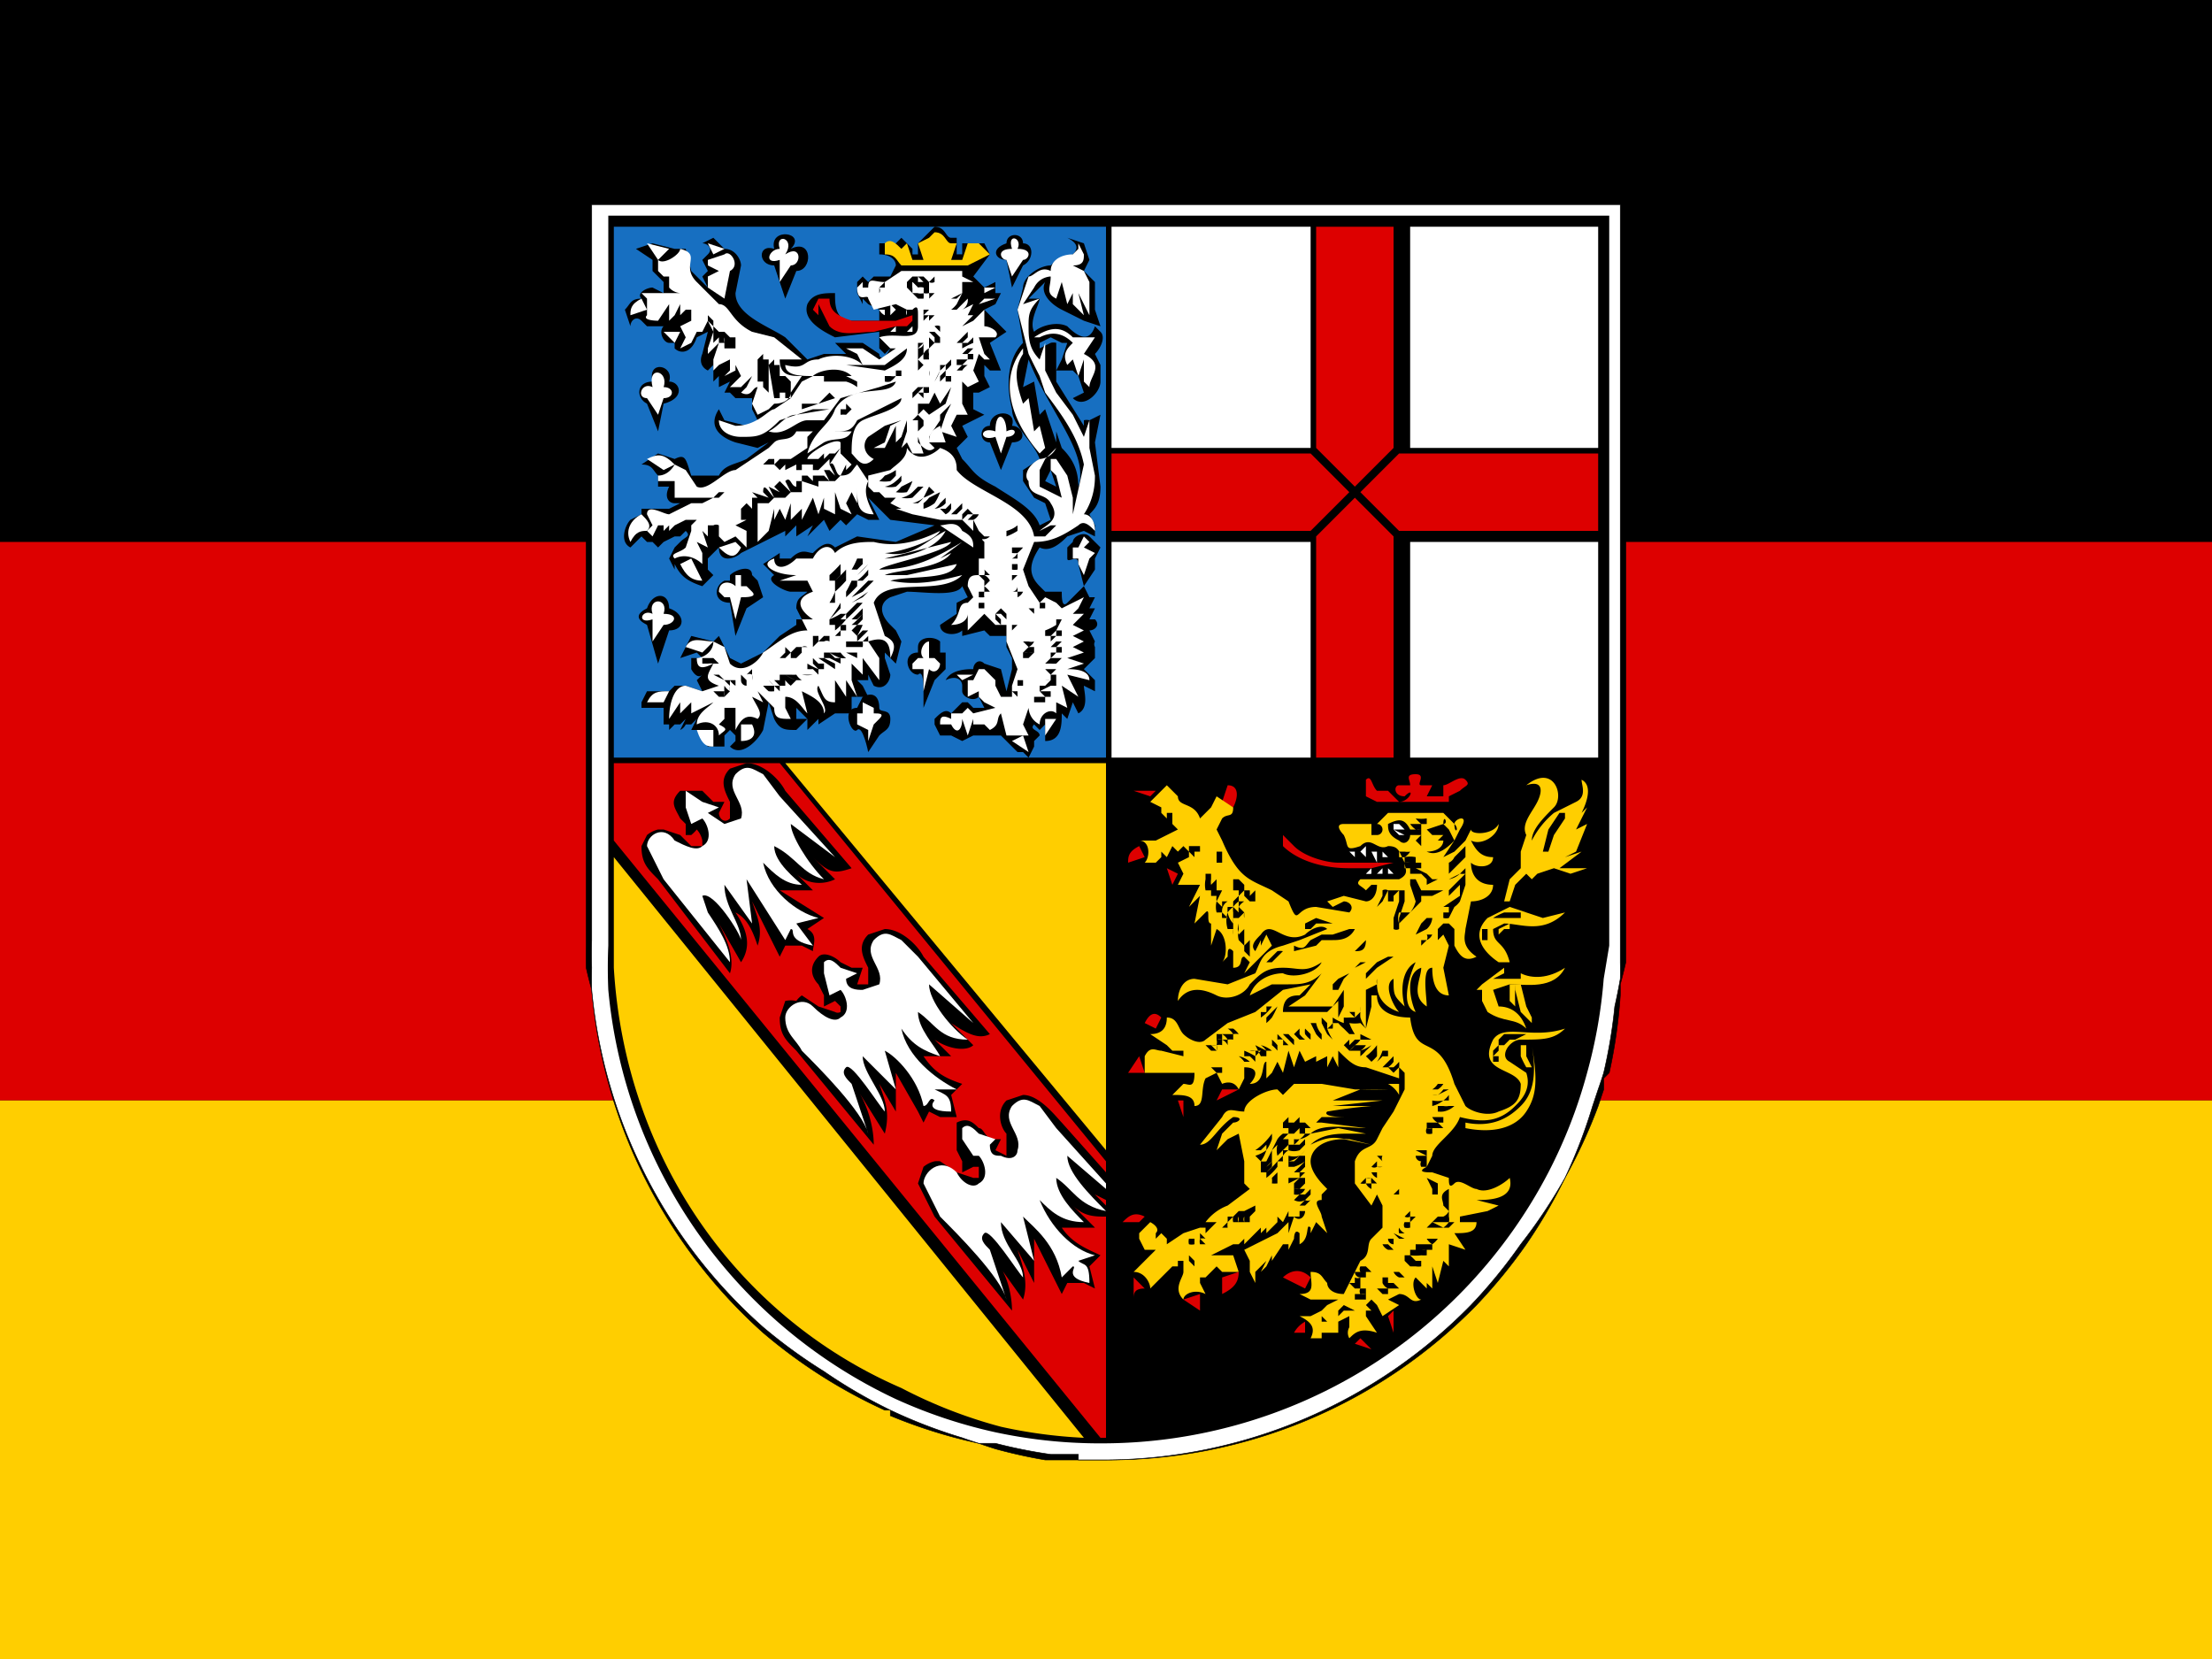
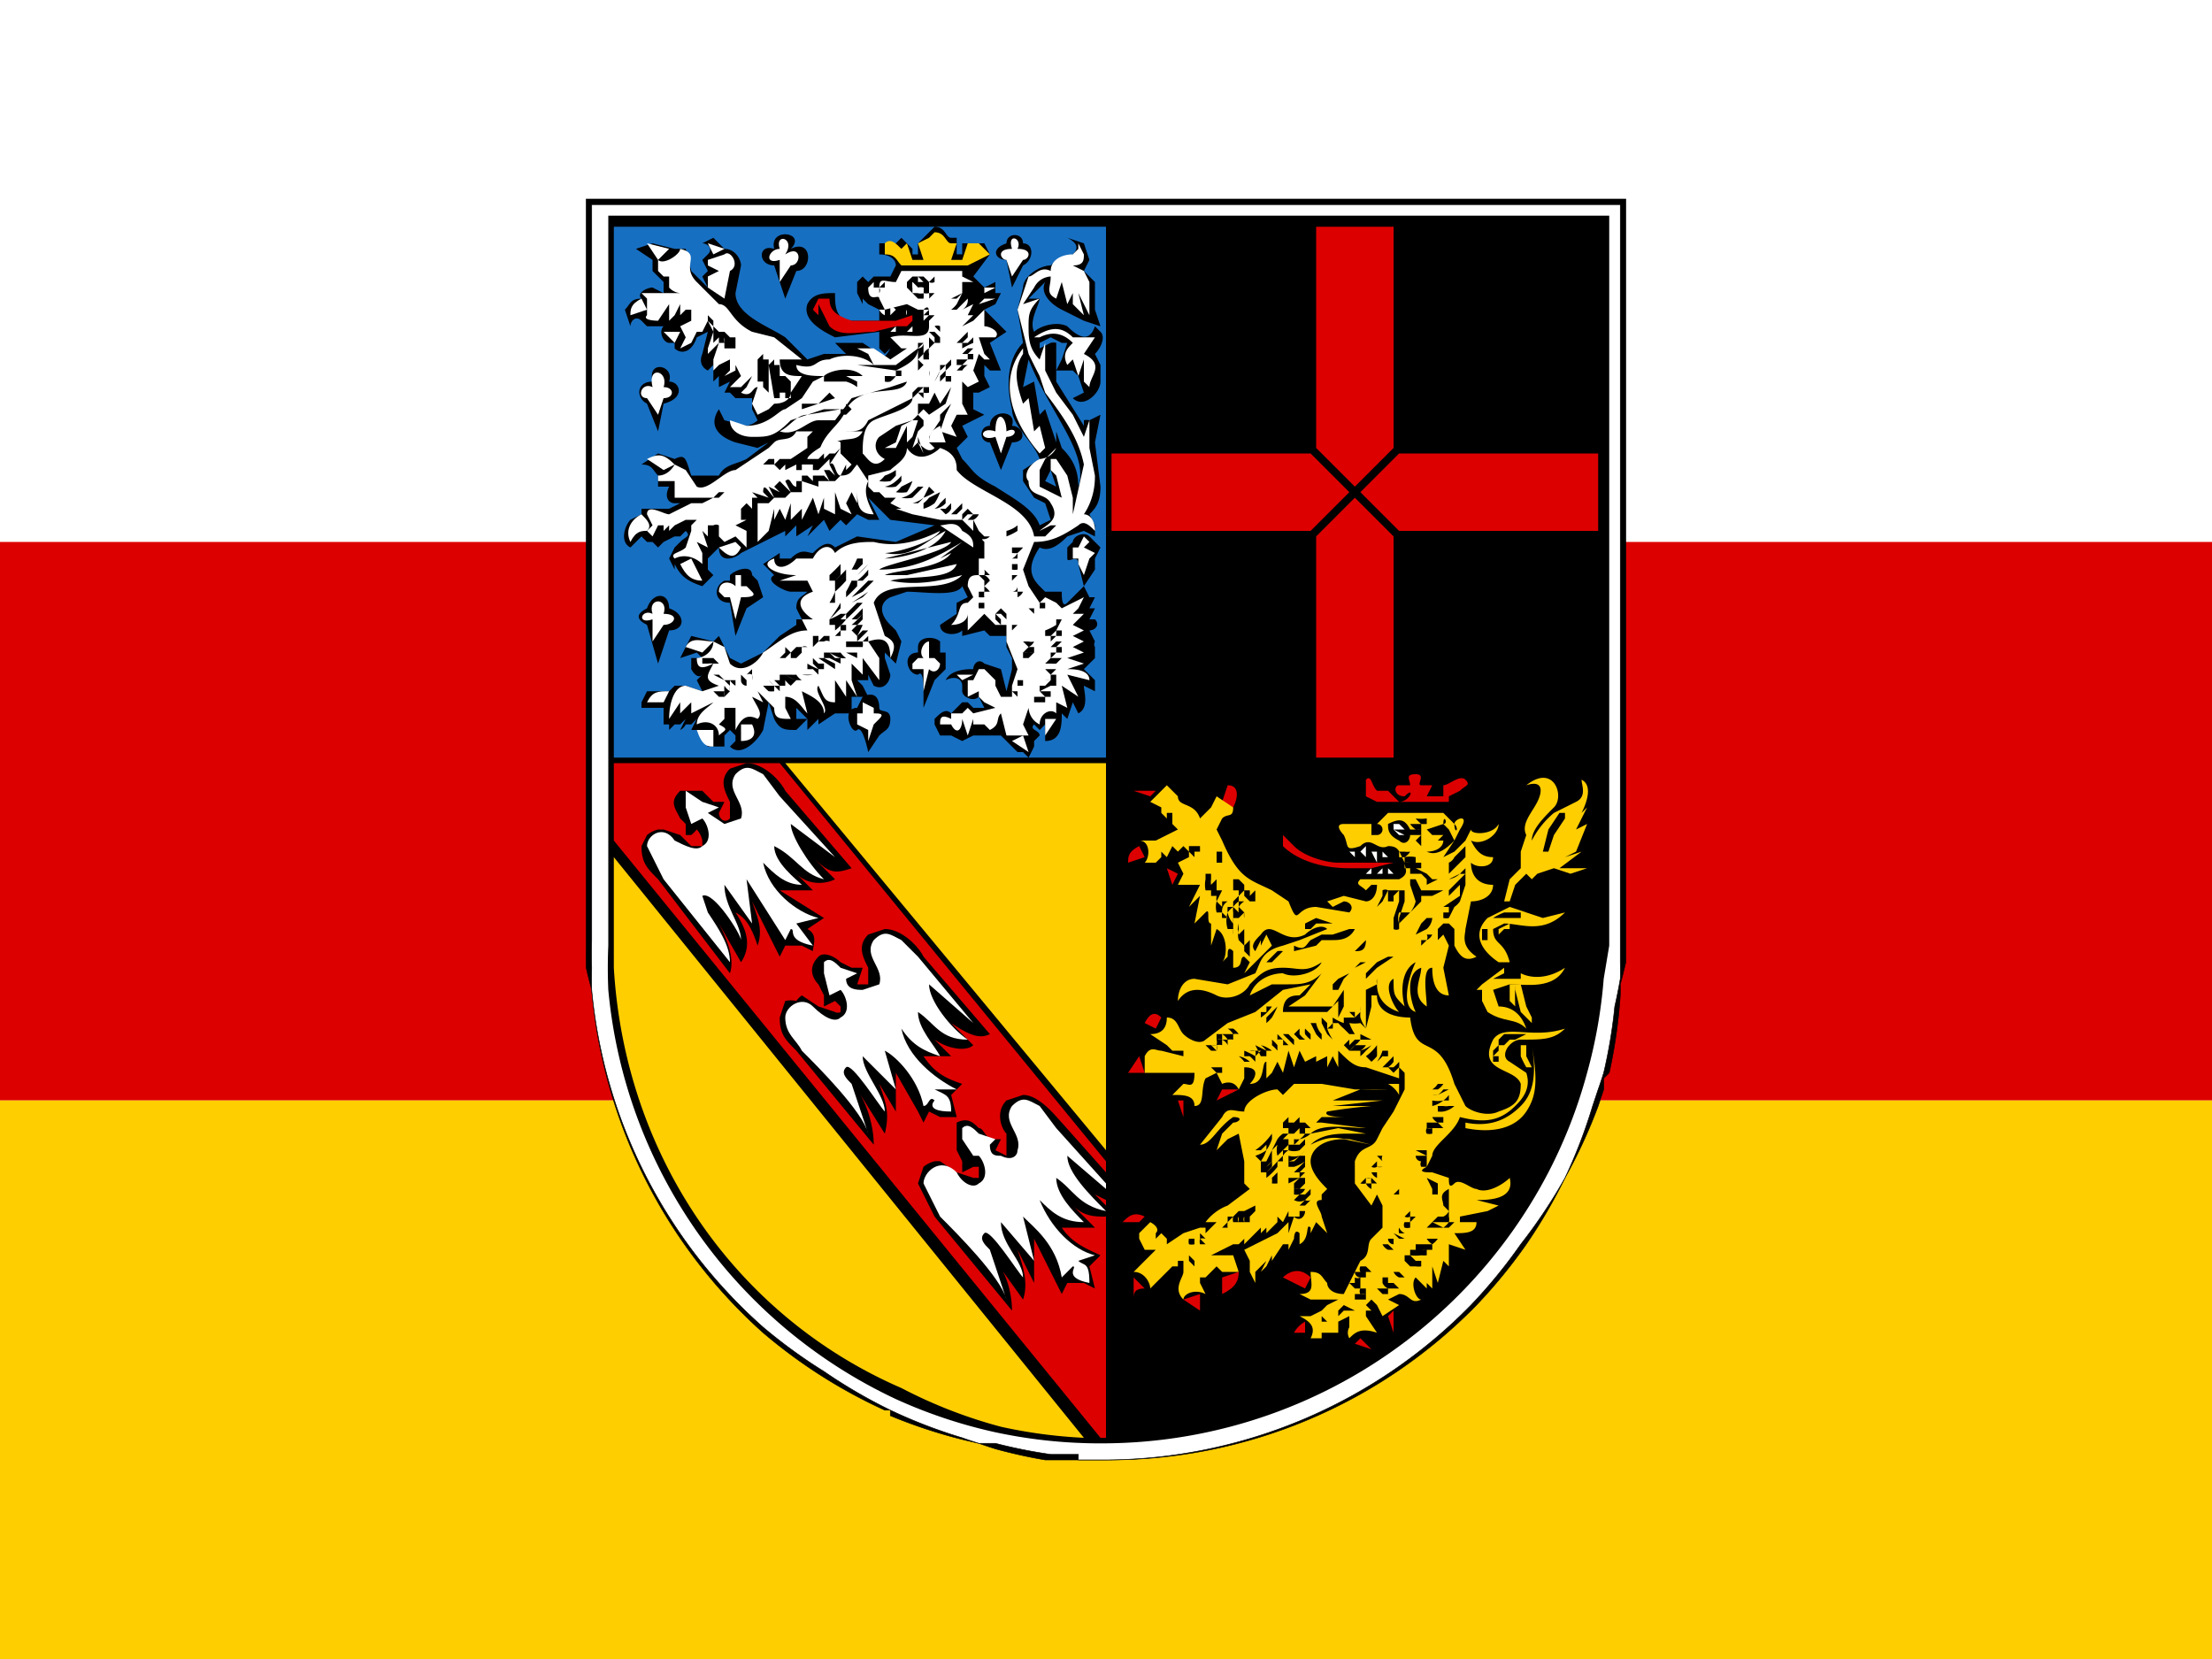
<svg xmlns="http://www.w3.org/2000/svg" clip-rule="evenodd" fill-rule="evenodd" stroke-miterlimit="22.9" viewBox="0 0 400 300">
-   <path d="m0 0h400v300h-400z" fill-rule="nonzero" />
  <path d="m0 98h400v101h-400z" fill="#d00" fill-rule="nonzero" />
  <path d="m0 199h400v101h-400z" fill="#ffce00" fill-rule="nonzero" />
  <path d="m288 36h6v138a105 105 0 0 1 -1 4 73 73 0 0 1 0 2 94 94 0 0 1 -2 14l-1 1a87 87 0 0 1 0 2l-1 3a94 94 0 0 1 -6 13 94 94 0 0 1 -7 12 94 94 0 0 1 -9 11 93 93 0 0 1 -67 28h-11a93 93 0 0 1 -9-2 89 89 0 0 1 -3-1 93 93 0 0 1 -16-5v-1h-1a94 94 0 0 1 -22-14 94 94 0 0 1 -31-62 97 97 0 0 1 -1-4 97 97 0 0 1 0-4v-135z" />
  <path d="m288 36h6v138a105 105 0 0 1 -1 4 73 73 0 0 1 0 2 94 94 0 0 1 -2 14l-1 1a87 87 0 0 1 0 2l-1 3a94 94 0 0 1 -6 13 94 94 0 0 1 -7 12 94 94 0 0 1 -9 11 93 93 0 0 1 -67 28h-11a93 93 0 0 1 -9-2 89 89 0 0 1 -3-1 93 93 0 0 1 -16-5v-1h-1a94 94 0 0 1 -22-14 94 94 0 0 1 -31-62 97 97 0 0 1 -1-4 97 97 0 0 1 0-4v-135z" fill="none" stroke="#000" stroke-width=".1" />
  <path d="m107 37h186v137a85 85 0 0 1 0 3 97 97 0 0 1 -1 5 92 92 0 0 1 -2 12 85 85 0 0 1 -1 3l-1 3a93 93 0 0 1 -5 13 93 93 0 0 1 -8 12 93 93 0 0 1 -9 11 93 93 0 0 1 -66 28h-5v-1h-5a92 92 0 0 1 -10-2h-3a79 79 0 0 1 -3-1 92 92 0 0 1 -13-5 93 93 0 0 1 -12-7 94 94 0 0 1 -11-8 93 93 0 0 1 -31-61 99 99 0 0 1 0-4 100 100 0 0 1 0-5z" fill="#fff" fill-rule="nonzero" />
  <path d="m107 37h186v137a85 85 0 0 1 0 3 97 97 0 0 1 -1 5 92 92 0 0 1 -2 12 85 85 0 0 1 -1 3l-1 3a93 93 0 0 1 -5 13 93 93 0 0 1 -8 12 93 93 0 0 1 -9 11 93 93 0 0 1 -66 28h-5v-1h-5a92 92 0 0 1 -10-2h-3a79 79 0 0 1 -3-1 92 92 0 0 1 -13-5 93 93 0 0 1 -12-7 94 94 0 0 1 -11-8 93 93 0 0 1 -31-61 99 99 0 0 1 0-4 100 100 0 0 1 0-5z" fill="none" stroke="#000" stroke-width=".1" />
  <path d="m284 46h-168v125a78 78 0 0 0 1 7c2 22 12 42 28 55a84 84 0 0 0 9 8 83 83 0 0 0 11 6 84 84 0 0 0 12 4l2 1a84 84 0 0 0 3 0 85 85 0 0 0 9 2 67 67 0 0 0 2 0 154 154 0 0 0 7 0c23 0 44-9 60-25a86 86 0 0 0 8-9 85 85 0 0 0 6-11 84 84 0 0 0 5-12 117 117 0 0 0 2-5 83 83 0 0 0 2-11v-2a68 68 0 0 0 0-2 131 131 0 0 0 1-6z" fill="#fff" fill-rule="nonzero" />
  <path d="m284 46h-168v125a78 78 0 0 0 1 7c2 22 12 42 28 55a84 84 0 0 0 9 8 83 83 0 0 0 11 6 84 84 0 0 0 12 4l2 1a84 84 0 0 0 3 0 85 85 0 0 0 9 2 67 67 0 0 0 2 0 154 154 0 0 0 7 0c23 0 44-9 60-25a86 86 0 0 0 8-9 85 85 0 0 0 6-11 84 84 0 0 0 5-12 117 117 0 0 0 2-5 83 83 0 0 0 2-11v-2a68 68 0 0 0 0-2 131 131 0 0 0 1-6z" fill="none" stroke="#000" stroke-width=".1" />
  <path d="m198 261a90 90 0 0 1 -18-2 90 90 0 0 1 -18-6 91 91 0 0 1 -52-74 91 91 0 0 1 0-8v-132h181v132l-1 6a90 90 0 0 1 -3 17 90 90 0 0 1 -7 18 91 91 0 0 1 -80 49z" />
  <path d="m111 40h178v137a88 88 0 0 1 -3 17 89 89 0 0 1 -7 17 89 89 0 0 1 -79 49 88 88 0 0 1 -19-3 88 88 0 0 1 -18-6 90 90 0 0 1 -51-72 81 81 0 0 1 -1-8z" fill-rule="nonzero" />
  <path d="m111 41h89v96h-89z" fill="#176fc1" />
  <path d="m174 106 1 2-2 1a19 19 0 0 0 0 2l-3 2c0 2 3 2 4 1v1l4-1 1 1h3v2l1 2v2l-1 4-1-4-3-1c-1-1-2 0-2 1-1 0-4 0-5 2 2-1 3 0 3 1v1c0 1 2 2 3 1l1 2h-2l-1-1h-1l-2 2c-1-1-2 0-3 1v1l1 2h2l2 1 2-1h5l3 3h1l1 1 1-2v-1l1-1c0-1-2-1-1-2l1 1 1-1v3c3 0 3-3 3-5l1 1 1-3 1 2c2-1 1-4 1-5l2 1v-2l-2-2 2-2v-2a1 1 0 0 1 0-1l-1-2c1 0 2-1 1-2h-1l1-2h-1l1-2h-1l-1-2-3 3c-1 1-1-1-1-2h-3l-1-1c-2-2-2-4 0-7 2 1 4-1 5-2l3-1 2 1v-2l-1-2c1-1 2-2 2-5l-1-8 1-5-2 1a2 2 0 0 0 -1 0v1l-5-8v-7a2 2 0 0 0 -1 0l-2 1v-1l2-1 2 1h1l-1 3-1 2h3l1 1 1 3-2 1c2 2 5-1 5-3v-3l-1-2c1-1 2-3 1-4l-1-1c-1 3-3 2-5 0-2-1-5 0-6 1-1-2 1-5 1-6h-2l3-3c-1 2 1 4 3 5l4 2 3 1-1-3v-3a84 84 0 0 0 0-2l-2-2 1-2-1-3-3-1c2 1 2 2 1 3l-3 1-1 1c-2 0-5 2-5 4l-1 4 1 6c-3 3-3 8-2 12 0 3 4 6 5 9l-3 2v2l2 3 2 1 1 3-2 1c-1-3-5-5-8-7-4-2-4-3-6-5l-1-2 2-2-1-2 4-2-2-1v-3h1l2-1-1-2v-2l1 1h2l-2-5 3-2-2-2-2-2 2-1 1-2h-2 1v-2l-2 1-1-1-1-1 3-4-1-2h-4v2a8 8 0 0 0 -1 0v-3h-1c-1 0-1-2-3-2l-1 1-1 1-1 1v2h-1v-1l-1-1-1-1-1 1h-3v2c2 0 3 1 3 2l-1 2h-3l-1 1-1-1-1 1v2l1 2v-1l1 1 2 1v2h-6c-2-1-2-3-2-5-2 0-4 0-5 2-1 3 3 5 5 6l8-1v3l1 1 1-1c-1 2-2 2-2 1l-3-2h-5l-2 1 2-1 2 2h-4l-3 1-4-4c-3-2-9-4-9-8l1-5c0-1-1-3-3-3l-2-2-2 1c1 0 2 1 1 2l-1 1 1 2-1 1 1 2-3-3-1-4h-2l-4-1-3 1 3 2v2l2 2v2l-2-1c-1 0-3 1-2 2-2 0-2 1-3 2l1 3c0-1 1-2 2-1l1 1h3c-1 1 0 3 1 3h1v1c1 1 3 1 4-2l2-1-1 4s-1 2 1 3l1-1v3l1-1v2l2-1-1 2h1l1 1h3v2l1 2a4 4 0 0 1 -2 1l-4-1-1-2c-2 3 0 5 3 6l4 1 2-1-4 3c-2 1-4 1-5 3h-5c-1-3-1-4-3-3l-3-1-3 2c2 0 2 1 3 2v2h2c-1 2 0 3 1 3h1l-2 1h-5v1l-2 1c-1 1-2 4 0 5l2-2 1 1h1l1 1 1-1 2-1h1l1-1c1 1 0 1-1 2l-1 1-1 2 1 2v-1c1 2 2 3 5 4l2-2-1-1v-2l1-1 1-1c0 3 3 2 4 1l2-1 4-2 2-1v1l2-2v2l3-2-1 2 3-3 1 2 2-2 1 1 1-1 1-1 2 1h2l-1-2-1-2 2 2 2 2 8 1-7 3-7-1-4 2c-1-1-2-1-4 1-1 0-2-1-4 1h-2v-1l-3 2 2 2c-2 1 2 3 3 3h3c-1 1-2 1-2 3l1 2h-1v1l-3 2-3 3-4 2-2-1-1-2-1-2-1 1-4-1-2 4 3-1 1 1h-2v2s1 2 2 1l-1 1 1 2-3-1h-2l-1 1h-4l-1 2v1h4v3h1v1l1-1h1l1-1-1 2a2 2 0 0 0 1-1h1l1-1-1 2h1l2 3h3v-2l1-1 1 1v-1 2l-1 1c2 2 5-1 6-3l1-5 1 3c1 2 2 2 4 2l2-2h-2v-2l1 1 1 1v2l2-2v1l3-2h3v-3h3l-1-2-1-1h2v-1l1 2c2 1 3-1 3-2l-1-3v-1l2 2 1-4-1-2-1-1c-2-2-2-4 0-5l3-1c3 0 9 1 10-1m16-21 1 3-2-1zm5 3c0-3-1-5-3-7l-1-3v2l-2-6-1 1-1-6-2 1 1-5c4 10 11 17 9 23" />
  <path d="m175 48 4-2-2-2h-2l-1 3h-2l1-3h-1c-1 0-1-2-3-2l-1 1-2 1 1 3h-2l-1-3-1 1c-1-1-2-2-3-1v2c2 0 2 1 3 2z" fill="#ffce00" />
  <g fill="#fff">
    <path d="m178 52v1l2-1zm-1 3 1-1h2zm-49-11 3 1-2 1zm-7 1-2 2-2-3zm7 7 3 2 1-5c2-1 0-4-1-3l-3 1v1l2 1-2 1zm-12 2 1 2-3 1c0-1 0-2 2-3m6 8 1-2h-3z" />
    <path d="m128 58-1 2h-1l-1 2-2 1 1-2-1-2 2-1v-2h-1l-1 1v-2l-1 2-1 1v-3l-2 3s-3 0-2-1v-3l-1-1h7a3 3 0 0 1 -2-1v-2h-1l-1-1v-2c1 1 4-1 4-2 4 1 0 3 3 6l4 4c2 0 2 3 6 5l4 1 5 4h-4c0 3 2 3 4 3l-2 3c0 1-1 2-3 2l-1 1-2 1-1-2 1-3c-1 0-1 2-3 1l1-1 1-2-1 1-1 1h-2l2-2-1-2v1l-2 1 1-1v-2l-2 1-1 1v-2l1-3-2 2v-1l1-3zm1 0v1l-1-1v-1zm0 2v1m0-1v-1l1 1v1l-1 1zm1 0h1v2h-1zm1 1v-1l1 1v2h-1a18 18 0 0 1 0-1 2 2 0 0 1 0-1zm1 0h1v2h-1zm1 1v2zm1 0v3zm1 0v4zm1 1v4zm1 1v-1 6-1zm1 0v-1 6h-1v-4zm0 1h1v6l-1-1zm1 1 1-1v7zm1 1v-1h1v6h-1zm1 1h1v3h-1zm1 1v-1l1 1v1a11 11 0 0 0 0 1v1h-1z" />
-     <path d="m163 49h11v1l2 1 1 2-1 1 1-1-1-2h-2v2l-2 1h1l1-1-1 2a5 5 0 0 1 -1 1h1l1-1 1-1a2 2 0 0 1 -1 2l-2 1 2-1 2-1-1 2h-1 2v-2 2l-2 2 2-1 2-2v3c1 0 3 1 2 2h-3l1 3 1 1h-1l-1-1-1 3 1 2-2 1-1-1v4l1 2h-2l-1 2 1 2-3-1 1-3 1-2-2 2v1l-2 3v1l1 1c-1 1-2 0-3-1v-2l1-1v-1l-1-1 1-1 1 1 3-2 1-3-2 3-1-2-1 2h-2v2l-1 1h1v3l1 3h-2l-1-2-1 1 1-3v-2l-1 3-1 1v-3l-1 2-1 2h-2l2-1 1-3 2-1-3 1-3 2c-1 1-1 3 1 4-2 2-3 0-4-1 0-2 0-5 2-6s7-2 7-4l-4 2-4 2c-1 2-2 2-4 2h3c-1 2-3 1-5 2l-3 2c1-4 4-5 5-8 3-5 10-2 11-5l-3 1-7 2-3 4h-3c-2 0-4 3-7 2 2-1 3-3 5-3l6-1h-3l-6 2c-3 3-4 3-7 3-2 0-4-1-4-3l3 1c4 0 6-3 7-3l3-2 2-3 2-1h7c-2-2-6-1-7 0-2 0-5 0-5-2 4 1 3-1 6-1 2-1 6-1 8 1h-7 4l7 1c2-1 4-2 4-4l-4 3h-4l-1-2-2-1h3l3 2 3-2h-1l-2-2c3-1 7 1 7-2v-2c0-1 0-2-1-1h-1l-2-1-4 1-1-2c0-1-2 1-2-2l1-1v1h1c0-2 1-1 3-1zm3 1v1h1zm-1 1v1l1 1h1v-1a2 2 0 0 0 -1 0zm-2-1v1h1l1-1h2l1 1 1-1v1a1 1 0 0 1 -1 0v2h2-1l-1 1h-1 1a3 3 0 0 0 0-1 2 2 0 0 1 -1 0 4 4 0 0 1 0 1h-1l-1-1-1-1v-1h-1zm-5 2v-1 2zm1 0v-1 1a1 1 0 0 1 0 1zm0 0 1-1v1zm15 15h-1l1-1h1a3 3 0 0 0 -1 1zm0-1h-1v-1h2v-1h1v1a7 7 0 0 0 -1 0zm0-1v-1l1-1h1l-1 1a7 7 0 0 1 -1 0zm0-2v-1h1l1-1v1a20 20 0 0 0 -2 1m1-3v1l-1 1h-1l1-1zm-5 6h1a6 6 0 0 1 -1 1 10 10 0 0 1 -1 2l1-2zm-2 1a2 2 0 0 1 0 1zm-1 2a1 1 0 0 1 0 1l-1 1-1 1v-1l1-1h1a1 1 0 0 0 0-1m0 1h1v1a2 2 0 0 1 -1 0v1l-1-1h1zm4-4 1-1v1a7 7 0 0 1 -1 1v1h1v1h-1v-1l-1 1v-1l1-1a7 7 0 0 0 0-1m-1-6v1-1l-1-1h-1 1a1 1 0 0 1 1 0zm0 2h-1v-1l-1-1h1l1 1zm-2-1 1 1-1 1a2 2 0 0 0 0 1 5 5 0 0 0 0 1h-1a5 5 0 0 1 0-1 2 2 0 0 1 1-1zm-3 3v-1h1v-1h1a1 1 0 0 1 -1 1h-1zm2-2v-1 3l-1 1 1 1-1 1v-4zm1-6-1 1v-1zm1 1-1 1v-1l-1 1v-1h1zm-4 3a10 10 0 0 0 0-1l-1 1z" />
+     <path d="m163 49h11v1l2 1 1 2-1 1 1-1-1-2h-2v2l-2 1h1l1-1-1 2a5 5 0 0 1 -1 1h1l1-1 1-1a2 2 0 0 1 -1 2l-2 1 2-1 2-1-1 2h-1 2v-2 2l-2 2 2-1 2-2v3c1 0 3 1 2 2h-3l1 3 1 1h-1l-1-1-1 3 1 2-2 1-1-1v4l1 2h-2l-1 2 1 2-3-1 1-3 1-2-2 2v1l-2 3v1l1 1c-1 1-2 0-3-1v-2l1-1v-1l-1-1 1-1 1 1 3-2 1-3-2 3-1-2-1 2h-2v2l-1 1h1v3l1 3l-1-2-1 1 1-3v-2l-1 3-1 1v-3l-1 2-1 2h-2l2-1 1-3 2-1-3 1-3 2c-1 1-1 3 1 4-2 2-3 0-4-1 0-2 0-5 2-6s7-2 7-4l-4 2-4 2c-1 2-2 2-4 2h3c-1 2-3 1-5 2l-3 2c1-4 4-5 5-8 3-5 10-2 11-5l-3 1-7 2-3 4h-3c-2 0-4 3-7 2 2-1 3-3 5-3l6-1h-3l-6 2c-3 3-4 3-7 3-2 0-4-1-4-3l3 1c4 0 6-3 7-3l3-2 2-3 2-1h7c-2-2-6-1-7 0-2 0-5 0-5-2 4 1 3-1 6-1 2-1 6-1 8 1h-7 4l7 1c2-1 4-2 4-4l-4 3h-4l-1-2-2-1h3l3 2 3-2h-1l-2-2c3-1 7 1 7-2v-2c0-1 0-2-1-1h-1l-2-1-4 1-1-2c0-1-2 1-2-2l1-1v1h1c0-2 1-1 3-1zm3 1v1h1zm-1 1v1l1 1h1v-1a2 2 0 0 0 -1 0zm-2-1v1h1l1-1h2l1 1 1-1v1a1 1 0 0 1 -1 0v2h2-1l-1 1h-1 1a3 3 0 0 0 0-1 2 2 0 0 1 -1 0 4 4 0 0 1 0 1h-1l-1-1-1-1v-1h-1zm-5 2v-1 2zm1 0v-1 1a1 1 0 0 1 0 1zm0 0 1-1v1zm15 15h-1l1-1h1a3 3 0 0 0 -1 1zm0-1h-1v-1h2v-1h1v1a7 7 0 0 0 -1 0zm0-1v-1l1-1h1l-1 1a7 7 0 0 1 -1 0zm0-2v-1h1l1-1v1a20 20 0 0 0 -2 1m1-3v1l-1 1h-1l1-1zm-5 6h1a6 6 0 0 1 -1 1 10 10 0 0 1 -1 2l1-2zm-2 1a2 2 0 0 1 0 1zm-1 2a1 1 0 0 1 0 1l-1 1-1 1v-1l1-1h1a1 1 0 0 0 0-1m0 1h1v1a2 2 0 0 1 -1 0v1l-1-1h1zm4-4 1-1v1a7 7 0 0 1 -1 1v1h1v1h-1v-1l-1 1v-1l1-1a7 7 0 0 0 0-1m-1-6v1-1l-1-1h-1 1a1 1 0 0 1 1 0zm0 2h-1v-1l-1-1h1l1 1zm-2-1 1 1-1 1a2 2 0 0 0 0 1 5 5 0 0 0 0 1h-1a5 5 0 0 1 0-1 2 2 0 0 1 1-1zm-3 3v-1h1v-1h1a1 1 0 0 1 -1 1h-1zm2-2v-1 3l-1 1 1 1-1 1v-4zm1-6-1 1v-1zm1 1-1 1v-1l-1 1v-1h1zm-4 3a10 10 0 0 0 0-1l-1 1z" />
    <path d="m170 77 1 3h-3c0-1 0-2 2-3m-53 6c2-1 3-1 5 1l-2 1zm-3 15c1-2 2-2 3-2 1-1 0-2-1-3-2 1-3 3-2 5m13 7-2-4-2 1c1 2 2 3 4 3m3-6c2 2 3 2 4 0l-1-1z" />
    <path d="m147 78h-3c-1 2-3 1-4 2l-1 1-6 4c-2 0-5 4-7 3l-2-3-2-1s-1 2-3 2v1h3v3h7l-2 1h-1l-1 1 1-1h-1l-2 1-2 1c-1 0-4-2-4 0l1 2-1 1 1 1 1-2h1v1l1-1v1l1-1 2-1h2l-1 1v-1 2l-1 3c-1 1-3 1-2 2 2-1 4 0 5 1v-2l-1-2 2 1-1-3 1 1v-2h1v1-1a1 1 0 0 1 1 0v2l1 1 2-1 2 2v-3l-2-1 2-1h-1v-2l1-1 1 1v-2h1l-1-1 3 1-1-1c0-2 1 0 2 1l-1-2 2 1-1-1 1-1 2 2-1-2c1-1 1 1 2 1v-1h1v-1h1l1 1v-1h2l1 1-1-2h1l1 1-1-2c1-1 1 2 2 2l1-2v1l1-1-2-2v-2c-1-1-6 2-6 3h2l1-1v1l1-1h1l-1 1 2-2-2 3v-1l-1 1-1 1h-1v-1h-2v1h-1v-1l-2 1v-1l-1 1-1-1h-2l1-1h1a8 8 0 0 1 0 1l1-1s1 0 0 0h2l3-2v-2zm-17 11h1l-1 1h-1z" />
    <path d="m137 91h2l1-1h2l1-1h2v-2l3 1v-1h3l1-1c2 0 2-1 3-2l2 3c-1 2 0 4 1 6-3 0-3-2-3-5v3l-1-2-1 2 1 2-2-1-1-3v4l-2-1v-2l-1 3-1-3-2 4v-2l-2 2v-3l-1 3-1-2-1 2v-2l-1 4-2 2zm20-5 4-1c1-1 3-2 3-4 2 3 5 1 6 0 3 1 3 3 3 4 3 4 13 6 14 12h2l2-2h-1l-2 1c1-1 4-2 2-5-1-2-4-1-4-4-1-1 0-3 2-4 0 0 2 0 3-2l-2 2-1 2v3l4 2-1-4-1-1v-2h1l2 3 1 4v3l2-9c-1-5-4-9-7-13l-1-3a220 220 0 0 1 -2-4l-2-8 2-6c1 0 2-2 4-1 0-2 2-3 4-3l1-1v-1l1 2c0 1 0 2-2 2l2 1 1 2v6l-1-2-1-2 1 4-2-2v-2l-1 2-1-4-1 3c-2-1-1-2-1-4 0 0-2 0-3 2l-2 3 3-1c-2 2-2 3-2 5s0 4 2 6l1-3v5l2 4 3 4 2 4 1-3v5l1 5c0 1 0 4-2 7 1 0 2 1 2 3-1-1-2-2-3-1-3 2-5 3-8 3l-2 5 1 3 2 3 1-1 2 1 1 1 4-2-1 2-1 1h2l-2 2 2 1-2 1 2 1-2 1 2 1-3 1 3 1-3 1c1 0 4 0 4 2l-4-1 2 4-3-2 1 4-2-1v2c-1-1-3 0-3 2-2-1-2-3-2-3l-1 3 1 2h-4l-1-4c-1 1 0 2-2 3l-1-1h-2v-1l-1 3-1-3c0 2-1 3-2 1v-2h2l1-1 1 1 4-1-2-1-1-1v-1l-2 1v-2h1s0 1 0 0h-1v-1h1l1-2h1l2 2v1l1 2h2v-2l1-3-2-5v-3h-2l-2-2-3 3v-3c0 1-1 2-3 2 2-2 1-4 3-4l1-1-1-2c0-2 1-2 2-2v-3h1v-2s-1 0 0 0v-1c-1-1 0 0 1-1h-1l-1-1-1-2v2l-2-2h-4l-5-1-3-1h1l-2-1 1-1h-2l-1-1h-1l-1-1zm2 1h-1 1a6 6 0 0 0 1-1 8 8 0 0 0 2-1v1a9 9 0 0 1 -1 1 6 6 0 0 1 -2 0m1 1a4 4 0 0 0 2-1 5 5 0 0 0 1-1v1a6 6 0 0 1 -1 1 5 5 0 0 1 -2 0m2 1h-1 1a6 6 0 0 0 1-1l2-1a9 9 0 0 1 -1 2 6 6 0 0 1 -2 0m1 1a4 4 0 0 0 2-1l1-1h1l-2 2a5 5 0 0 1 -2 0m3 1h-1a5 5 0 0 0 2-1l1-2 1 1a9 9 0 0 1 -2 1 6 6 0 0 1 -1 1m1 1v-1a5 5 0 0 0 1-1l2-1a9 9 0 0 1 -1 2 6 6 0 0 1 -2 1m2 0a3 3 0 0 0 1-1l1-1v1a3 3 0 0 1 -2 1m2 1-1-1h1l1-1v1a2 2 0 0 1 -1 1m2 0h-1l1-1 1-1v1zm1 1v-1l1-1 1 1h-1zm2 0h-1l1-1h1a2 2 0 0 1 -1 1m8 1v1a10 10 0 0 1 -2 1v-1a5 5 0 0 0 2-1m0 2a6 6 0 0 1 -1 1 5 5 0 0 0 1-1m0 2h1a8 8 0 0 1 -1 1 4 4 0 0 1 -1 0v-1zm0 1v1h-1a2 2 0 0 0 1-1m0 2a6 6 0 0 1 0 1 3 3 0 0 1 -1 0v-1zm0 2v-1 1l-1 1v-1zm0 1-1 1zm0 2h-1a1 1 0 0 0 1-1zm0 1v-1h1a2 2 0 0 1 -1 1zm2 2v-1zm1 0v1l-1-1h1v-1zm1 0a5 5 0 0 0 0-1h1v1zm-10-7 1 1h-1a2 2 0 0 0 0-1m0 2-1-1h1a2 2 0 0 1 1 1l-1 1zm0 2v-1a6 6 0 0 1 1 1zm0 1c0 1 0 1 0 0a5 5 0 0 1 -1 0v-1h1a3 3 0 0 0 0 1m0 1v1h-1a3 3 0 0 1 0-1zm3 2h-1l1-1 1 1v1zm0 1v1l-1-1v-1zm3 1-1 1v-1zm2 4-1-1h1a2 2 0 0 0 1 0 2 2 0 0 1 -1 1m-1 1 1-1h1v1a5 5 0 0 1 -1 0 5 5 0 0 1 -1 0m0 1v-1h2l-1 1zm0 5h-1v-1h1zm0 1h-1zm-1 1c1 0 1 0 0 0l-1-1h1zm6-11h-1v-1a10 10 0 0 0 2-1v-1h1l-1 2zm-2 10h2v1h-1zm1-2h1v-1h1v1h-1a6 6 0 0 1 -1 0m-1 2v-1h1l1-1h1v1h-1zm-1 2v-1h2v1zm3-11v-1h1v-1h1v1h-1zm0 1 1-1h1l-1 1a7 7 0 0 1 -1 0m0 2v-1h1v-1h1v1h-1a7 7 0 0 1 -1 1m0 1h-1l1-1h2l-1 1a6 6 0 0 1 -1 0m-1 1h2l-1 1z" />
  </g>
  <path d="m153 74v-1l1 1-1 1a6 6 0 0 0 -1 0l-1 2 1-2v-1zm-3-3 1 1-3 1-3 1v-1h3zm5-2v1a6 6 0 0 0 -2-1h-6 2v-1h4zm7-2h1v1h-1a4 4 0 0 1 -1 1 2 2 0 0 1 -1 0v-1h1a3 3 0 0 0 1 0z" fill-rule="nonzero" />
  <path d="m166 50v1zm-1 1v2h1a2 2 0 0 0 1 0v-1h-1zm-5 6v-1h-1a2 2 0 0 0 1 1m1 0v-2l1 1zm2-1v1zm1 0v1a1 1 0 0 1 0-1m-2 4v-1l-1 1z" fill="#fff" />
  <path d="m150 54h-2l-1 2 1 1v-2l2 4c2 2 5 1 8 1l4-1h2l1-1v1-2l-3 1h-8c-3-1-4-2-4-4" fill="#d00" />
  <path d="m188 61h-1c3-2 5-2 7 0h4l-2 3c4 2 1 4 1 6l-1-1v-4l-1 3-1-3-1 1c-1-2 0-3 1-4-2-2-4-2-6-1m1 20-1 1c-6-7-7-14-3-19v1c-2 3-1 6 0 9l1-1 1 6 1-1zm-13 18-6-4c1 0 3-1 4 1 2 1 2 2 2 3m-3 23h3l-2 1zm-3 9c0-1 0-2 2-1v1zm16 5-1-3-2 1zm3-3v-3h2zm-19-37c-4 2-8 3-12 2-2 0-5 0-7 2-1-2-3-1-4 1h-3c-2 2-4 2-4 0-3 1 0 3 4 3l-3 1h5l1 2c-3 1-3 3 0 5h-2l1 2c-3 0-5 2-8 4-1 2-4 4-6 2l-1-3-2-1c0 2-2 3-3 3 0 2 1 2 3 1-1 2-2 3 1 4l-3 1-3-1c-2 0-3 3-3 6l2-3v2l2-2v2l4-2c-1 1-3 2-3 4 2-1 4 0 4 2 1-1 2-1 0-2l1-1v-2h2v4c1-2 2-3 4-2 1-1 0-2-1-4l2 1-1-2 3 3c0 2 1 2 3 2l-1-2v-2c2 0 3 2 4 3l-1-4c2 1 4 2 4 4 1-1-2-4-1-5 1 2 1 3 3 3v-4l2 3v-3l2 3-1-3v-3l2 2v-3l3 4v-4l-2-3c3-1 4 0 4 3 1-2 1-3-1-4l-2-6c2-5 12-1 16-5-4 1-8 2-13 1 4-1 11 0 12-3l-5 2 5-2-9 2h-4c2-1 10-1 12-4l-2 1 4-3c-5 3-9 5-15 5 1-1 12-3 13-5l-12 3c2 0 9-1 11-5-4 2-6 5-11 4 2 0 9-2 10-4m-17 16v-1l1-1 1-1h1a42 42 0 0 1 -3 3m-2-7h-1v-1a29 29 0 0 0 2-2v2zm3 7a38 38 0 0 0 2-2v1l-1 1zm1-11h1v1l-1 1h-1a14 14 0 0 0 1-2m2 1a17 17 0 0 1 -2 2l1-1zm0 1v1a25 25 0 0 1 -1 1h-1a10 10 0 0 0 2-2m-3 5 2-2a63 63 0 0 0 1-1h1l-2 2zm-1 0v-1a19 19 0 0 0 1-2h1v1a31 31 0 0 1 -2 2m-1-1 1-1 1-1-1 1a44 44 0 0 1 -1 1m-1 0v-1l1-1a26 26 0 0 0 1-1v1a22 22 0 0 1 -2 2m0-1v-1a41 41 0 0 0 2-2v1l-1 1zm1 5h1l-1 1-1 1h-1v-1a13 13 0 0 0 2-1m0-2v1a33 33 0 0 1 -2 2 25 25 0 0 0 2-3m0-1a43 43 0 0 1 -1 1l-1 1 1-1zm-1-1v2h-1c-1 0-1 0 0 0a12 12 0 0 0 1-2m4 9v-1l1-1h1a17 17 0 0 1 -1 1zm0-1-1-1 1-1h1a16 16 0 0 1 -1 2m0-2h-1a15 15 0 0 0 2-2v1a17 17 0 0 1 -1 1m-1-4a103 103 0 0 0 3-2l-1 1zm-2 4h1v1h-1v1h-1l1-1zm0-1h1a10 10 0 0 1 -2 2v-1zm4 4 1-1v1h-1a3 3 0 0 1 0 1h-3v-1zm-1 2v1l-2-1-1-1 1 1zm-2 1a4 4 0 0 1 -1 0 8 8 0 0 1 -2-1h1a7 7 0 0 0 1 0 4 4 0 0 0 1 1m-1 0v1l-2-1h-1v-1h1l1 1zm-4 0h1l2 1v1zm1 1v1h-1l-1-1v-1l1 1zm-1 1v1l-1-1a12 12 0 0 1 -1 0v-1a12 12 0 0 0 2 1m-1 1a5 5 0 0 1 -2 0l-1-1 1 1zm-5 0h1a7 7 0 0 0 1 0 3 3 0 0 0 1 1h-1a7 7 0 0 1 -2-1m-1 1v-1h1a9 9 0 0 0 2 1l-1 1a5 5 0 0 1 -1-1zm-1 0h2v1h-1zm-1 0 1 1h1v1l-1-1a8 8 0 0 1 -1-1m-1 1h2v1a4 4 0 0 1 -1 0 7 7 0 0 1 -1-1m12-9v1a1 1 0 0 0 -1 0h-1l-1 1v-2h1v1l1-1zm-5 2h1a1 1 0 0 0 -1 0 4 4 0 0 0 0 1l-1 1h-1v-1l-1 1h-1l1-1v-1l1 1h-1 1l1-1zm-18 3v-1h2l1 1h-1a4 4 0 0 0 -1 0zm2 2h1l1 1h1a10 10 0 0 0 0 1v1a5 5 0 0 1 0-1 12 12 0 0 1 -1-1zm0 3h2v1h-1zm2-1a3 3 0 0 0 1 1l-1 1a3 3 0 0 1 0-1 4 4 0 0 1 0-1m1-1h1v1a3 3 0 0 1 -1-1m2-1 1 1v1a1 1 0 0 1 -1-1zm1 0 1-1v2a3 3 0 0 0 0-1 1 1 0 0 0 -1 0" fill="#fff" />
  <path d="m124 117 3 1 2-2c-2 0-4-1-5 1m-7 10h3l1-2c-2 0-3 0-4 2m12 8v-3h-3c1 3 2 3 3 3m5-1v-3h2c1 2 0 3-2 3" fill="#fff" />
  <path d="m142 54 2-5c3 0 3-6-1-4 3-3-4-4-3 0-3-1-3 3 0 3zm41-2 2-4c2-1 2-4 0-4 0-2-3-2-3 0-3 1-2 3 0 3zm-64 26-2-5c-2-1-2-4 1-4-1-4 4-3 3 0 2 0 3 3-1 4zm62 7 2-5c3 0 2-3 0-3 1-3-4-3-4 0-2 0-2 3 0 3zm-62 35 2-6c3 0 3-3 0-4 0-3-3-3-4 0-2 1-2 2 0 3z" />
  <path d="m141 51 2-3c2 0 2-4-1-2 2-3-2-4-1-1-2 0-3 3 0 2zm42-1 2-3c1 0 2-2-1-2 1-2-2-3-1 0-3 0-2 2-1 2zm-64 25-2-3c-2 0-1-3 1-2-1-4 3-3 2 0 2 0 2 2 0 2zm62 7 1-3c2 0 2-2 0-1 0-3-2-4-2 0-3-1-3 2 0 1zm-63 34 2-3c2 0 3-2 0-2 1-3-3-3-2 0-2-1-3 2 0 1z" fill="#fff" />
  <path d="m196 106 2-3v-2l1-2-1-1-1-1c-1-1-3 0-3 1l-1 1v2c0 1 2-1 2 1zm-29 22 2-5 2-2v-3h-1v-2c-1-1-4-1-4 1v1c-3 0-2 4 0 4 1-1 1 2 1 3zm-10 8 2-3c1-1 2-1 2-3s-2-1-2-2c0-2-1-3-3-2l-1 2c-3 0-1 5 0 4s2 4 2 4m-24-21 2-5 3-2-1-3-1-1c0-2-3-1-4 0v1h-1c-2 1-2 4 1 4z" />
  <path d="m133 112 1-4c1 0 3 0 2-1l-1-1h-1v-2h-1v2c-1-1-3-1-3 1l1 1h1zm24 22 1-3 1-1c1-1 0-1-1-1v-1l-2-1v2h-1v2l2 1zm10-9 1-4c1 1 2 0 2-1l-1-1h-1v-3c-1 0-2 2-1 3h-1l-1 1v1h2zm29-21 1-3 1-1-2-1 1-1-1-1-1 2h-1v2h1v1z" fill="#fff" />
  <g fill="#ffce00">
    <path d="m273 163h-1l1-4 2-2v-3l1-3c-1-2 1-4 2-6s1-4-2-3c5-4 7 2 5 4s-4 4-4 6a16 16 0 0 1 4-5l4-2c2-1 1-3 1-4 2 1 1 4 0 6l1-1-2 4 2-1-2 5-2 1 3-1-4 3h5l-3 1-3-1-3 1-1 1-1-1-2 2zm9-16h1v1l-2 3-1 3h-1l1-4zm-9 27h-2c-3-2-5-5-2-8l4-2 6 2 4-1c-4 4-8 2-11 2l-2 1c0 3 2 2 3 6m-5-6h1v2h-1zm7-3v1h-5a12 12 0 0 1 2-1z" />
    <path d="m271 170v-2l2-1v4-3h-1l-1 1zm12 5c-3 2-6 2-8 1v1h-5l2-1v-1l-4 3-1 1h1v2l1 2c3 2 5 1 7 3-1-3-3-4-5-4l-1-3 3-1c3 0 8 1 10-3" />
    <path d="m277 184v1l-1-1-1-1-1-4v-1h1l1 4zm-4-6h1a56 56 0 0 0 0 4l-1-1zm4 11c1 6 1 9-1 12s-6 4-11 3v-1c5 1 8-1 10-3s3-5 2-11" fill-rule="nonzero" />
    <path d="m275 189h1v2l1 2h-1a18 18 0 0 1 -1-2z" fill-rule="nonzero" />
    <path d="m217 207 4-5c1-2 2-1 4-1 0-2 4-4 6-4l1 1 2-2h5l6 1h6a85 85 0 0 0 -5 0l-5 2h9l-9 1h7a99 99 0 0 0 -8 1c-1 1 3 1 3 1h4-8l-1 1h1l8 1c-3 0-8-1-10 1l5-1 5 1h-3c-2 0-5 0-7 2 4-2 5-1 7-1l4 1-5-1c-4 0-6 2-6 4s2 4 3 5l-1 1v1c-2 0 0 2 0 3l1 3-1-1-1-1-1 2v-1c-1-1 0 2-2 3v-2c-1-1-1 1-1 1l-1 2v-1h-1l-2 3v-1l-1 2-1 1 1-2-2 2v2l-1-2v-2l-1-2 2-1 4-2 2-2v2l1-3c1 1 2 0 2-1h-1v1h-2v-1l-1 2-1-1v1l-2 2v-1l-1 1v-1l-3 3v-1l-1 1h-1l-2 1-2 1h4l1 3h-3l-1-1-1 1-1 1h-1v1l1 2c-2-1-4 0-4 1-2-2 0-4 0-5v-2h-1v1h-1l-1 1-2 2-1 1c0-1-1-3-3-3l2-2 2-2h-2l-1-2v-1l2-2s2 1 1 2v1l1-1 1 1v1l3-2 3-1h1v1l2-2h-2a9 9 0 0 1 4-3l4-3-1-1v-4l-1-5-2 1-2 2 1-3 2-2c1 0 2-1 0-1-3 2-4 5-6 5m18 11 1-1a1 1 0 0 0 1 0l-1 1zm-1-1 1-1h1l1-1v1l-1 1a2 2 0 0 1 -2 0m0-1v-1h2a2 2 0 0 1 -1 1 3 3 0 0 1 -1 0m0-1v-1l1-1h1v1l-1 1a4 4 0 0 1 -1 0zm-1-1v-1h2v-1h1l-1 1zm0-2h1l1-1 1-1v1l-1 1zm0-1v-1h1a6 6 0 0 0 1-1h1v1a7 7 0 0 1 -2 1zm0-1v-1a4 4 0 0 0 2 0 4 4 0 0 0 1-1 5 5 0 0 1 -1 1 4 4 0 0 1 -2 1m0-2v-1h2l1-1v1l-1 1a3 3 0 0 1 -2 0m1-1v-1a4 4 0 0 0 1 0 3 3 0 0 0 1-1h1a4 4 0 0 1 -2 1 5 5 0 0 1 -1 1m2-4 1 1h-1v1h-1v-1l-1 1h-1v-1h-1v-1l1-1v1h1l1-1v1l-1 1 1-1h1v1zm-8 5h-1a12 12 0 0 0 3-3 8 8 0 0 1 0 1 8 8 0 0 1 -1 2 8 8 0 0 1 -1 2l-1-1a7 7 0 0 0 2-1 8 8 0 0 0 0-1zm0 3v-1a3 3 0 0 0 1 0l1-2 1-2a4 4 0 0 1 1-1h1l-1 1-1 1-1 1v2a5 5 0 0 1 0 1l-1 1h-1v-1h1a4 4 0 0 0 1-1l-1 1zm1 2v-1a16 16 0 0 0 2-2v1a11 11 0 0 1 -2 2m1 1a4 4 0 0 0 0-1l1-1v2a5 5 0 0 1 -1 0m1-5a4 4 0 0 1 0-2l1-1h1v1l-1 1zm1 1h-1l1-1v-1h1a3 3 0 0 0 -1 1 5 5 0 0 0 0 1m-6 11h-1v-2l2-1v1l-1 1zm-1 0h-1v-1a1 1 0 0 0 0 1h-1a2 2 0 0 1 0-1l1-1h1v1a1 1 0 0 0 0 1m-3 1h-1l1-1v-1h1l-1 1a3 3 0 0 0 0 1m-4 3h-1a2 2 0 0 1 0-1v-1l1 1a2 2 0 0 0 -1 0zm-2 0v1-1a2 2 0 0 1 -1 0 2 2 0 0 1 0-1h1zm0 3v1l-1-1v-1l-1-1 1 1z" />
  </g>
  <path d="m252 150 2 1h-1zm0 0h2l-1-1h-1zm-8 4 1 1v-1zm2 0 1-1v2zm2 0h1v2zm2 0 1 1h-1zm-3 4 1-1v1a3 3 0 0 1 -1 0m3-1-1 1h1zm1 0v1h1z" fill="#fff" />
  <path d="m252 156h-10c-2 0-6-1-8-3l-2-2v2c2 2 6 4 12 4h4l4-1c1 0 1 0 0 0m-1-10h10zm-2-1h13v-1l2-1c1-1 2-1 1-2s-3 1-4 1v2h-3l1-2h-2c-1 0 1-2-1-2s-1 1-1 2h-2c-1 0-1 2 1 2 2-2 1 1-1 1l-2-2h-2c-1-1-1-3-2-2v3zm-27-3-1 3 2 1c1-2 1-4-1-4m-11 15 2 1-1 2zm-7-1 3-1-1-2c-2 1-2 2-2 3m1-13 3 1 1-1zm2 42c1-2 2-2 3-1l-1 2zm-3 9 2-3 1 3zm10 8-1-3h1zm6-3 1-2h3zm1 35c2-1 3-2 3-4l-3 1zm-4 3v-3l-3 1zm-12-2c0-1 0-2 2-2l-2-2zm-2-14h3l1-1c-2-1-3 0-4 1m29 10 4 2 1-2c-2-2-4-1-5 0m2 10h2v-2a5 5 0 0 0 -2 2m14 3-2-2-1 1zm4-3-1-3 1-1z" fill="#d00" />
  <path d="m283 186c-2 2-4 2-8 2-2 0-4 3-2 4l3 2c1 3-1 5-2 6-3 3-6 3-10 2-1 3-5 5-5 7l-1 2c-2 1 0 1 1 1l3 1c0 1 0 2 1 1s3 1 4 1c2 1 5-1 6-2 1 4-4 4-6 4l4 1-2 1-5 1v1h3c0 2-2 2-4 2l2 3-3-1v4l-1-1-1 4-1-3v4l-1-1v1l-2-2c-1 1 0 4 1 4-2 1-2-1-4-1l-2 1 2 1-3 2-1-2-1-1-1 1 1 1h-1v1l2 3c-3-1-4 0-5 1a2 2 0 0 1 0-2v-2l-2 1v2h-3v1h-2c1-2 0-3-2-4h2l2-1 1-1 2-1h-5l-2-1c3 0 2-2 2-4 2 0 2 1 3 2 0 1 1 2 3 2l3-6c2-1 1-3 2-4l2-2v-4l-1-2-1 2-3-4v-4c1-3 3-2 4-4l1-2 2-3 2-4a96 96 0 0 0 0-3l-1-1v2l-6-2c-2 0-3-1-5-3v3l-1-2-1 2v-2l-2 1v-1l-2 1-1-2-1 3-1-3-1 4-1-2-1 2-1 1v-3c-1 0 0 4-3 4 1-1 2-3-1-3v2l-1 2c-1-2-3-1-3-1l-1-2h1v-1h-2l1 1-2 1c-1 2 0 5-2 5 0-2-2-2-4-2l2-2c1 0 2 1 2-2h-9v-3c1-2 2-1 3-1l4 1v-1h-2l-1-1-3-2c2 0 3-1 3-3 2 0 2 2 3 3s3 2 4 1l4-3 5-2 5-4 5-1-2 2c-1 0-3 0-3 3h8l2-2v3l2-4-1 2v-3l-2 3h-8l3-2 3-4c-2 2-4 2-6 2h-3l-4 2c1-3 4-4 6-4 2 1 6 0 7-2-3 2-4 1-7 1s-4 1-6 3c-1 2-4 3-6 2s-5-2-7 1c0-2 1-4 3-4l6 1 5-2c1-2 1-4 5-5l3-1 5-2c-1-1-3 0-4 1-4 2-6-3-8 0-1 1-2 2-1 3l1-2v1l1-2 1 2-5 5 1-2-1-1c-1 0 0 2-2 2v-3c-1-1-1 0-1 1l-1 1c1-1 1-5-1-6l-1 3v-4c-1 0 0-3-1-2l-2 2 1-5-2 2 2-4h-4l1-2-1-2 2-1v-1l-1-1-1 1-1-1-1 2-1-1v1l-1 1h-2c1-1 1-4-1-4h3l4-2s1 0 0 0l-1-1v-2h-1v1l-1-1v-1l-2-1 3-3 2 2c0 2 3 1 4 4l2-2 1-2 3 2c0 2-1 1-2 2l-1 2 1 2c3 7 5 7 9 9l3 2c2 5 1 1 5 1l6 1c1-1 0-2-1-2l-2 1-1-1h-1 1l3-1 4 1c1 0 2-1 2-3h-1l-1 1c-1-1-2-1-1-2h7c2-1 1-2 1-3-1-2-1-3-3-3-2 1-3-2-5 0-3 1-2 0-3-2 0 0-2-2 0-2h6l2-2h10l1 1 1 1c0 2 1 1 0 0 0-1 3-2 1 1l-1 2-1-2-1-1c1 0 0-2 0 0l-3 1 1 1h2l-1 1h1c0 1-1 2-3 2 2 1 4-1 5-2l-2 3 2-1 1-1 1-1 1-2c0 1 4 1 5-1 0 2-3 4-5 3 1 2 2 3 4 3 0 2-3 2-4 1 0 2 1 4 4 4 0 2-2 3-4 3l-1 5c0 1-1 3 2 5-2 1-3 0-4-2v-3l-1-1h-1l-1 1v2l1-1 1 2-1 4 1 5c-3 0-3-4-3-5-2 0-1 5-1 7-3-2-1-5-1-7-3 1-2 6-1 8-3-1-1-7 0-9-2 1-3 4-2 8-2-2-2-2-2-5-2 1 0 5 1 6-3-1-4-3-4-5l-2 1v7a8 8 0 0 1 -1-2 5 5 0 0 1 0-1v-1a6 6 0 0 0 0 1l-1 1v-1h-1l1 1h-1a6 6 0 0 1 -1 0v2l1 1h1a9 9 0 0 1 -1-2 6 6 0 0 0 2 0l1 1c0 1 0 1 0 0l1-4v-2h1c0 3 3 4 6 4 1 8 5 2 8 12l2 4c1 1 4 2 6 1 3-1 4-2 4-5-1-3-8-2-5-8 2-3 7 0 13-2m-34-35h-1v-2h1a1 1 0 0 1 0 2m-2-1v-1zm-1 0v-1 1h1zm5-1c2-1 3-1 4 1h2v3l-1-1 1-1h-2c0 1-1 2-2 1-2-1-2-2-2-3m5 9h-1v-1h-1v-1h1a7 7 0 0 0 -1 0v-1a5 5 0 0 1 2 0v1h1v1h-1l2 1 1 1h1l-2 1v-1l-1-1zm-3-3v-1h1a3 3 0 0 0 1 0h1-1a3 3 0 0 1 -1 1 5 5 0 0 1 -1 0m2-6h2v1a5 5 0 0 1 -1 0 4 4 0 0 1 -1-1m1-1h-1 1a7 7 0 0 0 2 0v1a9 9 0 0 1 -1 0 9 9 0 0 1 -1-1m6 9v-1a2 2 0 0 0 1-1l1-1 1-1v2l-3 3v-1l2-1zm0 2a4 4 0 0 0 2-1l1-1v-1 4l-1 3a4 4 0 0 1 -1 1l-1 2a2 2 0 0 1 -1 0v-1h1v-1h-1l3-2v-2l-2 2v-1l2-2 1-1a5 5 0 0 1 -1 0zm-2 2h1l-2 1h-2v1l-2 2-1 1-1 1v2-1a1 1 0 0 1 -1 0v-2l1-3v-2l-1 1v1h-1v-2l-1 2-1 1h-1 1l1-2v-1a1 1 0 0 1 1 0h3v2l-1 3v1a3 3 0 0 1 0-2h2a5 5 0 0 0 1-2l-1-3v-1h1l1 2zm-2 5h1a3 3 0 0 1 -1 2l-2 1 1-2zm0 3h1a2 2 0 0 1 -1 1l-1 1v-1h1a1 1 0 0 0 0-1m-34-10 1 1v1l-1 1v-2 1h-1v-2zm2 3 1-1v2h-1zm-1-1h1a9 9 0 0 1 0 1v1l-1-1zm-10-8h1v2l-1-1zm1 0h1v1h-1zm3-1v-1 2zm1 2h1v2h-1zm-2 4h1v1a3 3 0 0 0 0 1v1h-1a5 5 0 0 1 0-2zm2 1v3-1h1l-1 2 1 1v-1h1a2 2 0 0 0 -1 2l1 1h-1a4 4 0 0 1 0-1h-1a4 4 0 0 1 0-2 3 3 0 0 1 0-1h-1v-2zm2 5h1a4 4 0 0 0 -1 1 4 4 0 0 0 1 2 4 4 0 0 1 0-1v-1a4 4 0 0 1 0-1v-1l1-1v1a4 4 0 0 0 -1 1l1 1v1h-1v3a4 4 0 0 1 0-1h-1a5 5 0 0 1 0-3 4 4 0 0 1 0-1zm2 3a3 3 0 0 0 0 2l1-1v3l1-1v3l-1-1v-1l-1-1a4 4 0 0 1 0-2 4 4 0 0 1 0-1m0-4h1a3 3 0 0 0 -1 1l1 1-1 1v-1a4 4 0 0 1 0-1zm1 2h1-1v1a2 2 0 0 1 0-1zm16 2h-3l-1 1h-1v-1l2-1zm-11 7h-1l2-2a3 3 0 0 1 1 0l-1 1zm4-2v-1c2 1 2 0 3-1l2-1h2l3-1h1c-1 2-3 2-4 2h-2l-1 1zm13-2c0 2-1 2-2 2l-2 1 2-1zm-1 4h1l-2 1-1 1-1 1-1 2h-1v-1l1-1 2-1 1-1zm5-1h1l-3 2-1 1-1 1v-1l2-2zm-2 4v-1 2a2 2 0 0 1 0-1m-30 13-1-1h1l1 1zm0-1h1v1a2 2 0 0 0 0-1 3 3 0 0 0 -1 0m1-1h1v1a2 2 0 0 0 -1 0 2 2 0 0 0 0-1m0 0v-1h1v1h1v1a2 2 0 0 0 -1-1 3 3 0 0 0 -1 0m1-1h2v1a3 3 0 0 0 -1 0 3 3 0 0 0 -1-1m1-1h1a4 4 0 0 1 1 1 3 3 0 0 0 -1 0 3 3 0 0 0 -1-1m9-4a16 16 0 0 1 -1 2 8 8 0 0 1 -1 1v-1l1-1zm-2 0h1a7 7 0 0 1 -2 2v-1a6 6 0 0 0 1 0 6 6 0 0 0 0-1m-3 10h-1a4 4 0 0 0 -1-1 4 4 0 0 1 2 1m1-1v1a13 13 0 0 0 -1-1h-1v-1a13 13 0 0 1 2 1m1-1-1 1a2 2 0 0 0 0-1 2 2 0 0 0 -1 0zm1 0v1h-1l-1-2zm1 0h-1a4 4 0 0 0 -1-1 5 5 0 0 1 2 1m1-1v1a6 6 0 0 0 -1-1 4 4 0 0 0 0-1s-1 0 0 0a7 7 0 0 1 1 1m2 0h-1a3 3 0 0 0 0-1 3 3 0 0 0 -1 0v-1l1 1zm1-1v1a26 26 0 0 1 -1-1 18 18 0 0 1 -1-1h1a12 12 0 0 0 1 1m2 0h-1l-1-1 1-1v1a5 5 0 0 0 1 1m1 0a5 5 0 0 1 -1-1 3 3 0 0 1 0-1l1 1zm2-1v1a6 6 0 0 1 -1-1l-1-2h1a4 4 0 0 0 1 2m2 1-1-1-1-2v-1l1 1v1a9 9 0 0 0 1 2m0-2h-1a4 4 0 0 0 1-1v-1a8 8 0 0 0 2 1v1a8 8 0 0 1 -1-1h-1a4 4 0 0 1 0 1m2 1v-1 2zm1 1h1-1v1h-1zm0 2-1-1h1l1-1h1v-1l2 1 1-1-1 1h-2a3 3 0 0 1 -1 1zm0 0a5 5 0 0 0 1-1h2a3 3 0 0 1 -1 1zm2 1v-1a8 8 0 0 0 2-1 9 9 0 0 1 -1 1 8 8 0 0 1 -1 1m2 1-1-1a9 9 0 0 0 2-2v1a9 9 0 0 1 0 1 9 9 0 0 1 -1 1m1 0a7 7 0 0 0 1-2h1v1a7 7 0 0 1 -1 0 9 9 0 0 1 -1 1m2 1h-1l1-1 1-1v1a4 4 0 0 1 -1 1m1 1-1-1h1a7 7 0 0 0 1-1 4 4 0 0 1 0 1zm7 3a3 3 0 0 0 1-1h1a3 3 0 0 1 -1 1zm0 1h1a4 4 0 0 0 1-1h1l-2 1a3 3 0 0 1 -1 0m0 2v-1a5 5 0 0 0 2 0 4 4 0 0 0 1-1v1h-1a5 5 0 0 1 -2 1m1 1v-1h1a3 3 0 0 0 1 0h1a4 4 0 0 1 -2 1 4 4 0 0 1 -1 0m-1 1h2v1h-1a2 2 0 0 1 -1-1m-1 2v-1h2l1 1h-2a2 2 0 0 1 -1 0m0 0h1v1a2 2 0 0 1 -1 0 1 1 0 0 1 0-1m-1 2v-1 1h2zm-1-1v2h2-2zm0 3h2v1zm0 1h2v1h-1a1 1 0 0 1 -1-1m1 1h1v1h-1a1 1 0 0 1 0-1m-8-1h1a1 1 0 0 0 0 1zm-1 3v-1 1h1v1a2 2 0 0 1 -1-1zm0-1 1-1v1h1a2 2 0 0 1 -1 0 1 1 0 0 1 -1 0zm-2 3 1-1v1h1v1a2 2 0 0 1 -1-1 2 2 0 0 1 -1 0m1-1h1l1 1h-1a2 2 0 0 1 0-1 2 2 0 0 1 -1 0m6 2-1 1h1zm5-2 2 1v2h-1v-1zm4 2h1-1v5a2 2 0 0 1 0 1h-3l1-1h1a2 2 0 0 0 1-1l-1-1c0-1-1-2 1-3m-3 7h-1l1-1 2 1a4 4 0 0 0 1-1h1l-1 1zm-8 2h1v1h1-1a1 1 0 0 1 -1-1m-1 1h1l1 1h-1a2 2 0 0 1 -1-1m4-5 1-1v1h1l-1 1v-1a1 1 0 0 1 -1 0m0 1h1v1a2 2 0 0 1 -1 0 1 1 0 0 1 0-1m-1 1a2 2 0 0 0 1 1 3 3 0 0 1 -1 0 2 2 0 0 1 0-1m-1 1 2 1h-1zm6 1h2a4 4 0 0 1 -1 1 3 3 0 0 1 -1-1m-2 2v-1h3v1zm-1 1v-1h2a5 5 0 0 0 1 0v1a6 6 0 0 1 -1 0 8 8 0 0 1 -2 0m-1 1v-1h1l1 1h1v1a3 3 0 0 1 -1 0h-3 2zm-2 2h1l1 1h-1a2 2 0 0 1 -1-1m-2 2v-1h1v1h1l1 1h-2a2 2 0 0 1 -1-1m-1 1h2v1h-1zm-3-4h1l1 1h-2a1 1 0 0 1 0-1zm-1 1h2v1h-1a1 1 0 0 1 -1-1m0 1a1 1 0 0 0 1 0v1h-1zm-1 1h2v1h-1zm2 1h1v1a2 2 0 0 1 -1 0 1 1 0 0 1 0-1m-1 1h2v1h-2zm-3 4v-1l1-1 2 1h-2zm-2 1h1-2v-1zm31-48v1h-1v-2l1-1v1l-1 1zm1-2h-1v-1l1-1h4l-2 1h-1zm-21 7a5 5 0 0 1 2 2v-2z" fill="#ffce00" />
-   <path d="m289 41h-34v40h34zm-52 0h-36v40h36zm-36 96h36v-39h-36zm54 0h34v-39h-34z" fill="#fff" />
  <path d="m252 41v40l-7 7-7-7v-40zm-51 41v14h36l7-7-7-7zm37 55h14v-40l-7-7-7 7zm51-41v-14h-36l-7 7 7 7z" fill="#d00" fill-rule="nonzero" />
  <path d="m245 41v47zm1 48h43zm-1 1v47zm-1-1h-43z" fill="#fff" fill-rule="nonzero" />
  <path d="m111 155v20c2 34 22 63 52 76a87 87 0 0 0 18 7 88 88 0 0 0 15 2zm89 53v-70h-58z" fill="#ffce00" />
  <path d="m200 210-59-72h-30v14l88 108h1z" fill="#d00" />
  <path d="m179 187c-2 1-4 0-7-2l4 4c-1 1-4 1-7-1l3 3h-5c2 3 4 4 7 5l-2 2 1 4h-3l-2-1-1 2-1-2-4-7v7l-3-5c1 3 2 5 1 9l-5-8c2 3 3 7 3 10l-14-17c-2-2-3-3-3-6l1-3a5 5 0 0 1 2 0 4 4 0 0 1 1-1l3 2 3 1a1 1 0 0 0 1 0v-1l-1-1-2 1v-2l-1-2c-1-1-2-3 0-5 1-1 3 0 4 1l2 1h2l-1 3h2v-3c-1-2-2-4 0-6l3-1c3 0 6 3 7 5z" fill-rule="nonzero" />
  <path d="m176 185-10-12-3-3c-2-1-3-2-5 0-2 3 2 5 1 8l-3 1c-1 0-3 0-3-2l2-1-3-1c-1-1-2-2-3-1v2l1 4 2-1c1 1 2 4 0 5-1 1-3 0-5-2s-5 0-5 2c0 3 2 4 3 6 3 3 11 11 12 15l-3-9c-1-1-2-2-1-3s6 7 7 8c0-3-4-7-4-10l6 6-2-7c2 1 6 5 7 10 1 0 1-2 2-1 0 0-2 2 3 2 0-3-1-3-3-4h4c-4-2-9-6-10-11 2 3 4 4 7 5-1-2-4-5-4-8 3 2 4 5 9 5-3-2-7-7-7-10z" fill="#fff" />
  <path d="m154 157c-3 1-4 1-7-2l4 4c-2 1-5 1-7-1l3 3h-6l8 5-3 2c2 1 1 3 1 4l-2-1h-3l-1 2-1-2-4-8c1 3 2 5 1 8-1-3-2-5-4-6 2 3 3 6 1 9l-4-7c1 2 3 6 2 9l-13-17c-2-2-3-3-3-6l1-2a5 5 0 0 1 2-1h1l3 1 2 2h2v-1a4 4 0 0 0 -1-2 8 8 0 0 1 -1 1h-1v-2l-1-1c-1-2-2-3 0-5h4l2 2h2l-1 2c0 1 1 2 2 1v-3c-1-2-2-4 0-6l3-1c3 0 6 3 7 5z" fill-rule="nonzero" />
  <path d="m151 155-10-11-3-4c-2-1-3-2-5 0-2 3 2 5 1 8l-3 1-3-2 2-1-3-1-3-2v3l1 3 2-1c1 1 2 4 0 5-1 1-3 0-5-1-2-3-5-1-5 1l3 6 12 15c0-3-2-6-4-9l-1-3c2-1 7 7 7 8 0-3-3-6-3-10l5 7-1-8 7 11 1-2c1 0-1 2 4 3l-3-4 4-1c-4-1-9-5-10-10 2 2 4 4 7 4-1-1-5-4-5-7 4 2 5 5 9 6-3-3-6-8-6-10z" fill="#fff" />
  <path d="m200 217-2-1 2 2v2c-2 0-4 0-6-2l4 4h-6c2 3 5 4 7 5l-2 2 1 4-2-1h-3l-1 2-1-2-4-8v8l-3-6c1 3 2 6 1 9l-5-7c2 2 3 6 3 9l-14-17-3-6 1-3a5 5 0 0 1 2-1 4 4 0 0 1 1 0l3 2 3 1h1v-2h-1l-2 1v-2l-1-2v-5c2-1 3 0 4 1 1 0 1 2 3 2h1l-1 2 2 1v-4c-1-1-2-4 0-6l3-1c3 0 6 4 7 5l8 9z" fill-rule="nonzero" />
  <path d="m200 214-9-10-3-4c-2-1-3-2-5 0-2 3 2 5 1 8 0 1-1 2-3 1-1 0-2 0-2-2l1-1-3-1c-1-1-2-2-3-1v2l2 3h1c1 1 2 4 0 5-1 1-3 0-4-2-3-3-6 0-6 2l3 6c3 3 11 11 12 15l-3-9c-1-1-2-2-1-3s6 7 7 8c0-3-4-6-4-10l6 7-2-8c2 2 6 5 7 11l2-2c1 0-2 2 3 3 0-4-1-3-2-4l3-1c-4-1-8-5-10-10 2 2 4 4 8 4-2-2-5-5-5-8 3 2 4 5 9 6-3-3-7-7-7-10l7 6z" fill="#fff" />
</svg>